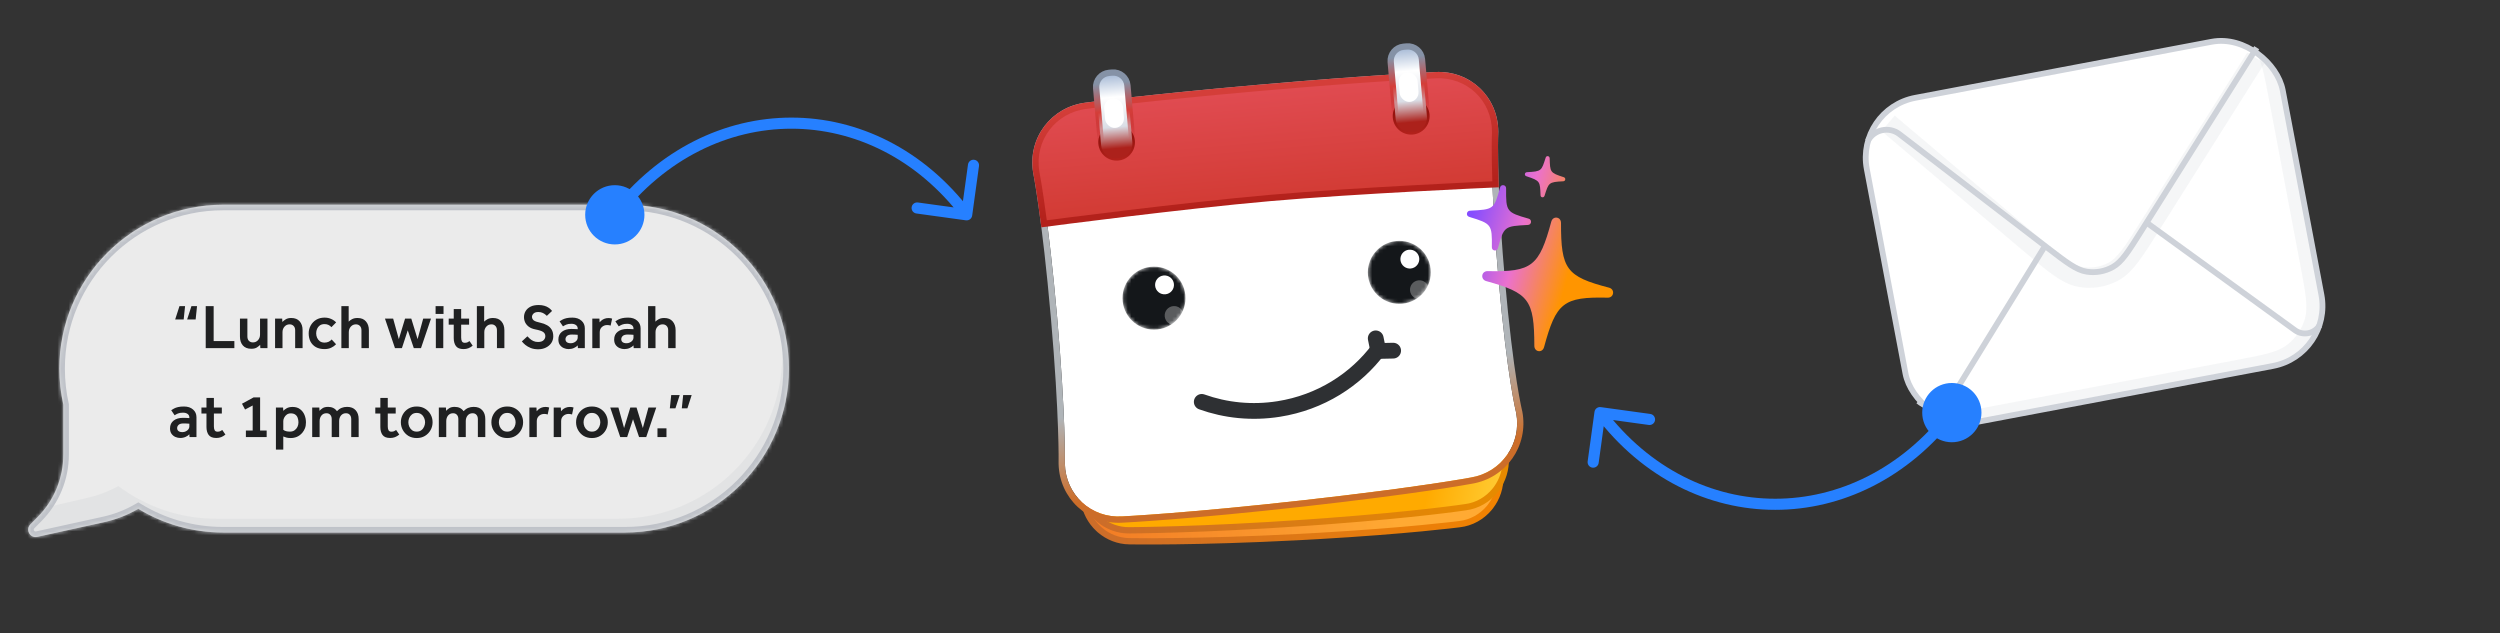
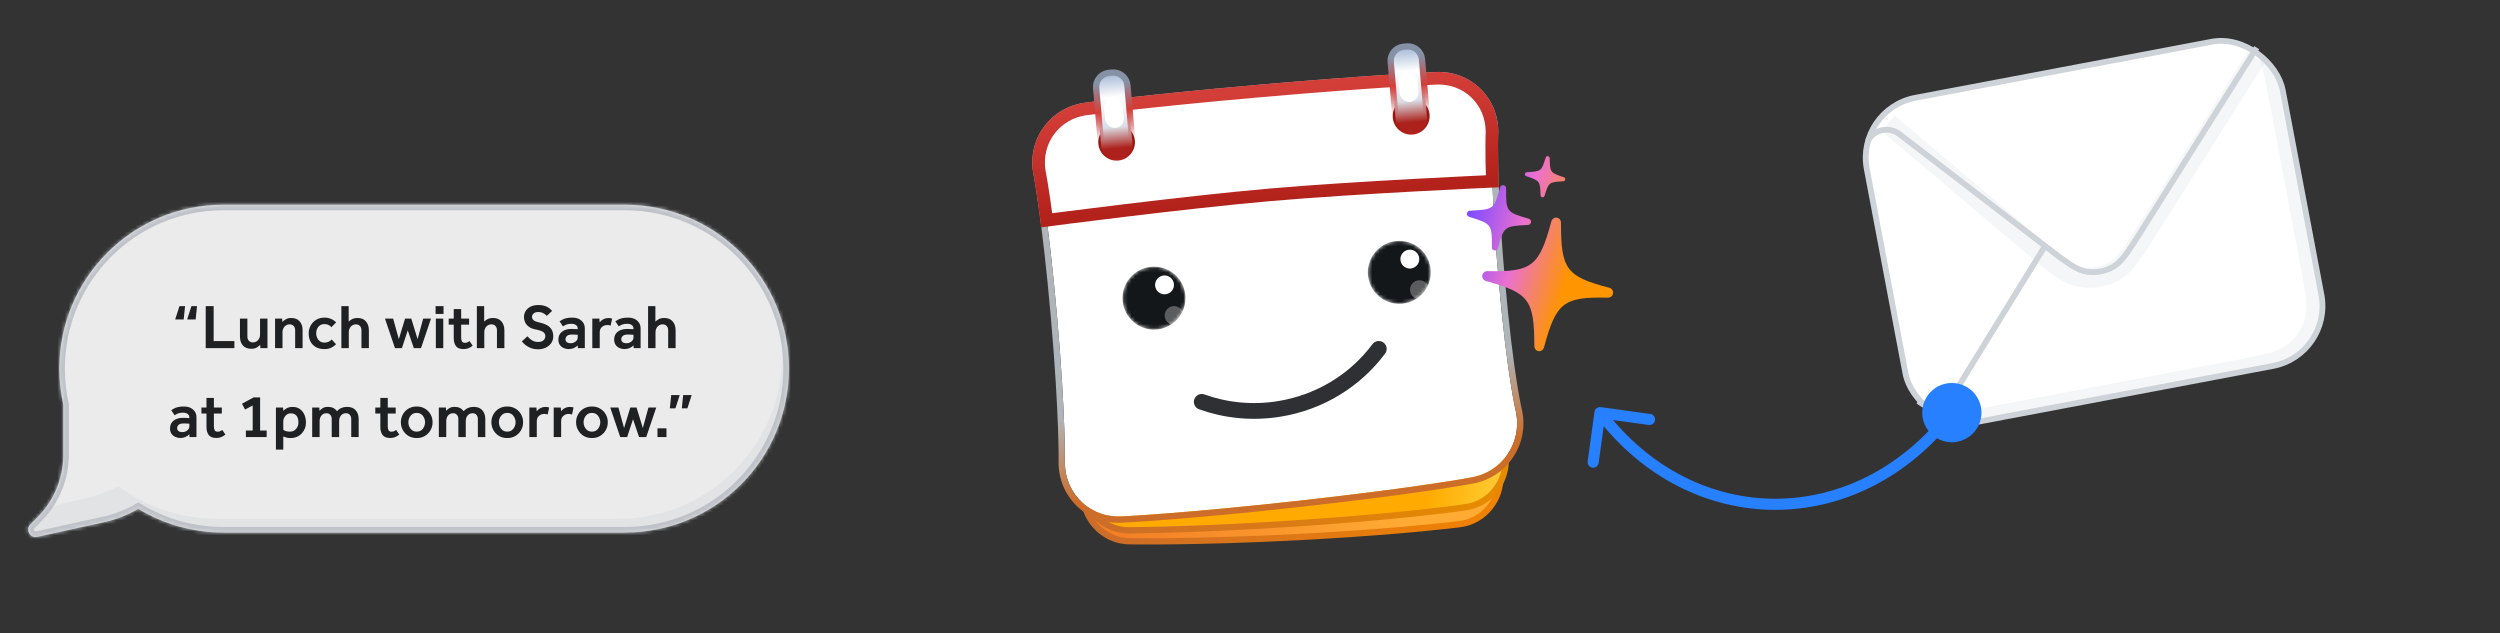
<svg xmlns="http://www.w3.org/2000/svg" width="675" height="171" viewBox="0 0 675 171" fill="none">
  <rect x="0" y="0" width="675" height="171" fill="#333333" stroke="none" />
  <g opacity="0.9">
    <mask id="path-2-inside-1_3091_29664" fill="white">
      <path d="M168.75 55.276C193.188 55.276 213 75.088 213 99.526C213 123.965 193.188 143.776 168.75 143.776H60.267C51.871 143.776 44.021 141.437 37.333 137.376C34.473 139.043 31.355 140.27 28.079 140.989L10.049 144.949C8.102 145.377 6.797 143.006 8.198 141.59L10.159 139.606C14.604 135.113 17.097 129.048 17.097 122.728V109.276C16.392 106.139 16.017 102.877 16.017 99.526C16.017 75.088 35.829 55.276 60.267 55.276H168.75Z" />
    </mask>
    <path d="M168.75 55.276C193.188 55.276 213 75.088 213 99.526C213 123.965 193.188 143.776 168.75 143.776H60.267C51.871 143.776 44.021 141.437 37.333 137.376C34.473 139.043 31.355 140.27 28.079 140.989L10.049 144.949C8.102 145.377 6.797 143.006 8.198 141.59L10.159 139.606C14.604 135.113 17.097 129.048 17.097 122.728V109.276C16.392 106.139 16.017 102.877 16.017 99.526C16.017 75.088 35.829 55.276 60.267 55.276H168.75Z" fill="white" />
    <path d="M168.75 55.276V53.776V55.276ZM168.75 143.776V145.276V143.776ZM60.267 143.776V145.276V143.776ZM37.333 137.376L38.111 136.094L37.348 135.631L36.577 136.08L37.333 137.376ZM28.079 140.989L27.757 139.524L27.757 139.524L28.079 140.989ZM10.049 144.949L10.37 146.414L10.37 146.414L10.049 144.949ZM8.198 141.59L9.264 142.645L9.265 142.644L8.198 141.59ZM10.159 139.606L9.092 138.552L9.092 138.552L10.159 139.606ZM17.097 109.276H18.597V109.11L18.561 108.947L17.097 109.276ZM60.267 55.276V53.776V55.276ZM168.75 55.276V56.776C192.36 56.776 211.5 75.916 211.5 99.526H213H214.5C214.5 74.259 194.017 53.776 168.75 53.776V55.276ZM213 99.526H211.5C211.5 123.137 192.36 142.276 168.75 142.276V143.776V145.276C194.017 145.276 214.5 124.793 214.5 99.526H213ZM168.75 143.776V142.276H60.267V143.776V145.276H168.75V143.776ZM60.267 143.776V142.276C52.153 142.276 44.572 140.017 38.111 136.094L37.333 137.376L36.554 138.658C43.47 142.858 51.589 145.276 60.267 145.276V143.776ZM37.333 137.376L36.577 136.08C33.851 137.67 30.879 138.839 27.757 139.524L28.079 140.989L28.401 142.454C31.83 141.701 35.095 140.417 38.088 138.672L37.333 137.376ZM28.079 140.989L27.757 139.524L9.727 143.484L10.049 144.949L10.37 146.414L28.401 142.454L28.079 140.989ZM10.049 144.949L9.727 143.484C9.573 143.518 9.474 143.493 9.404 143.458C9.322 143.418 9.24 143.343 9.182 143.237C9.123 143.131 9.104 143.022 9.114 142.932C9.122 142.854 9.154 142.757 9.264 142.645L8.198 141.59L7.132 140.535C4.679 143.014 6.964 147.162 10.37 146.414L10.049 144.949ZM8.198 141.59L9.265 142.644L11.226 140.661L10.159 139.606L9.092 138.552L7.131 140.535L8.198 141.59ZM10.159 139.606L11.225 140.661C15.948 135.887 18.597 129.443 18.597 122.728H17.097H15.597C15.597 128.653 13.26 134.339 9.092 138.552L10.159 139.606ZM17.097 122.728H18.597V109.276H17.097H15.597V122.728H17.097ZM17.097 109.276L18.561 108.947C17.879 105.917 17.517 102.764 17.517 99.526H16.017H14.517C14.517 102.989 14.904 106.362 15.634 109.605L17.097 109.276ZM16.017 99.526H17.517C17.517 75.916 36.657 56.776 60.267 56.776V55.276V53.776C35 53.776 14.517 74.259 14.517 99.526H16.017ZM60.267 55.276V56.776H168.75V55.276V53.776H60.267V55.276Z" fill="#CED2D9" mask="url(#path-2-inside-1_3091_29664)" />
    <path opacity="0.2" d="M207.672 78.459C211.069 84.723 213 91.899 213 99.526C213 123.965 193.188 143.776 168.75 143.776H60.267C51.871 143.776 44.021 141.437 37.333 137.376C34.473 139.043 31.355 140.27 28.079 140.989L10.049 144.949C8.102 145.377 6.797 143.006 8.198 141.59L10.159 139.606C10.964 138.792 11.704 137.925 12.378 137.016L23.729 134.396C26.624 133.727 29.391 132.661 31.96 131.247C39.349 136.787 48.53 140.069 58.476 140.069H166.959C191.397 140.069 211.208 120.258 211.209 95.819C211.209 89.657 209.947 83.789 207.672 78.459Z" fill="#CED2D9" />
    <path d="M47.299 86.248L48.455 82.661H49.968L49.594 86.248H47.299ZM50.529 86.248L51.685 82.661H53.198L52.824 86.248H50.529ZM55.544 94V82.661H57.686V92.096H63.279V94H55.544ZM64.787 90.872V86.027H66.793V90.855C66.793 91.354 66.929 91.745 67.201 92.028C67.484 92.311 67.847 92.453 68.289 92.453C68.844 92.453 69.303 92.249 69.666 91.841C70.029 91.433 70.21 90.934 70.21 90.345V86.027H72.216V94H70.295L70.244 93.099C70.04 93.326 69.746 93.564 69.36 93.813C68.986 94.051 68.482 94.17 67.847 94.17C66.861 94.17 66.102 93.87 65.569 93.269C65.048 92.668 64.787 91.869 64.787 90.872ZM74.269 94V86.027H76.191L76.242 86.928C76.445 86.701 76.74 86.469 77.126 86.231C77.511 85.982 78.015 85.857 78.638 85.857C79.624 85.857 80.378 86.157 80.9 86.758C81.432 87.347 81.698 88.146 81.698 89.155V94H79.692V89.172C79.692 88.673 79.551 88.282 79.267 87.999C78.996 87.716 78.638 87.574 78.197 87.574C77.641 87.574 77.182 87.778 76.82 88.186C76.457 88.594 76.275 89.093 76.275 89.682V94H74.269ZM89.549 91.654L90.739 92.946C90.365 93.343 89.917 93.66 89.396 93.898C88.886 94.136 88.296 94.255 87.628 94.255C86.721 94.255 85.945 94.079 85.299 93.728C84.664 93.365 84.177 92.867 83.837 92.232C83.508 91.586 83.344 90.844 83.344 90.005C83.344 89.234 83.525 88.526 83.888 87.88C84.25 87.234 84.749 86.718 85.384 86.333C86.03 85.948 86.778 85.755 87.628 85.755C88.274 85.755 88.863 85.874 89.396 86.112C89.928 86.339 90.382 86.65 90.756 87.047L89.481 88.339C89.265 88.078 88.999 87.874 88.682 87.727C88.376 87.58 88.024 87.506 87.628 87.506C87.118 87.506 86.693 87.625 86.353 87.863C86.024 88.101 85.775 88.413 85.605 88.798C85.446 89.172 85.367 89.574 85.367 90.005C85.367 90.402 85.446 90.793 85.605 91.178C85.775 91.563 86.024 91.881 86.353 92.13C86.693 92.379 87.118 92.504 87.628 92.504C88.024 92.504 88.387 92.43 88.716 92.283C89.056 92.124 89.333 91.915 89.549 91.654ZM92.17 94V82.661H94.142V86.843C94.346 86.616 94.646 86.395 95.043 86.18C95.44 85.965 95.938 85.857 96.539 85.857C97.525 85.857 98.279 86.163 98.8 86.775C99.333 87.387 99.599 88.18 99.599 89.155V94H97.593V89.172C97.593 88.673 97.451 88.282 97.168 87.999C96.896 87.716 96.539 87.574 96.097 87.574C95.542 87.574 95.083 87.778 94.72 88.186C94.357 88.594 94.176 89.093 94.176 89.682V94H92.17ZM106.645 94L103.942 86.027H106.152L107.682 91.569L109.365 86.027H111.048L112.748 91.569L114.261 86.027H116.369L113.666 94H111.728L110.096 89.189L108.515 94H106.645ZM117.61 84.769V82.661H119.752V84.769H117.61ZM117.678 94V86.027H119.684V94H117.678ZM122.508 91.28V87.659H121.148V86.027H122.508V83.443H124.514V86.027H126.656V87.659H124.514V91.144C124.514 91.597 124.588 91.949 124.735 92.198C124.894 92.436 125.143 92.555 125.483 92.555C125.801 92.555 126.05 92.51 126.231 92.419C126.424 92.328 126.605 92.221 126.775 92.096L127.625 93.337C127.229 93.654 126.838 93.887 126.452 94.034C126.067 94.181 125.636 94.255 125.16 94.255C124.186 94.255 123.5 93.983 123.103 93.439C122.707 92.895 122.508 92.175 122.508 91.28ZM128.753 94V82.661H130.725V86.843C130.929 86.616 131.229 86.395 131.626 86.18C132.023 85.965 132.521 85.857 133.122 85.857C134.108 85.857 134.862 86.163 135.383 86.775C135.916 87.387 136.182 88.18 136.182 89.155V94H134.176V89.172C134.176 88.673 134.034 88.282 133.751 87.999C133.479 87.716 133.122 87.574 132.68 87.574C132.125 87.574 131.666 87.778 131.303 88.186C130.94 88.594 130.759 89.093 130.759 89.682V94H128.753ZM140.899 92.181L142.395 90.804C142.587 91.008 142.814 91.229 143.075 91.467C143.335 91.705 143.647 91.909 144.01 92.079C144.372 92.249 144.792 92.334 145.268 92.334C145.936 92.334 146.429 92.181 146.747 91.875C147.075 91.558 147.24 91.189 147.24 90.77C147.24 90.283 147.041 89.903 146.645 89.631C146.248 89.359 145.54 89.127 144.52 88.934C143.828 88.798 143.256 88.566 142.803 88.237C142.361 87.908 142.026 87.517 141.8 87.064C141.584 86.599 141.477 86.118 141.477 85.619C141.477 85.041 141.618 84.508 141.902 84.021C142.196 83.522 142.633 83.12 143.211 82.814C143.8 82.508 144.537 82.355 145.421 82.355C146.021 82.355 146.537 82.423 146.968 82.559C147.398 82.684 147.755 82.842 148.039 83.035C148.333 83.216 148.56 83.398 148.719 83.579C148.877 83.749 148.991 83.874 149.059 83.953L147.648 85.279C147.58 85.211 147.444 85.092 147.24 84.922C147.047 84.752 146.792 84.599 146.475 84.463C146.169 84.316 145.795 84.242 145.353 84.242C144.763 84.242 144.327 84.384 144.044 84.667C143.772 84.95 143.636 85.234 143.636 85.517C143.636 85.914 143.794 86.242 144.112 86.503C144.44 86.752 145.069 86.973 145.999 87.166C146.588 87.291 147.138 87.495 147.648 87.778C148.169 88.05 148.588 88.435 148.906 88.934C149.223 89.421 149.382 90.05 149.382 90.821C149.382 91.478 149.206 92.073 148.855 92.606C148.503 93.127 148.016 93.541 147.393 93.847C146.781 94.153 146.084 94.306 145.302 94.306C144.554 94.306 143.891 94.193 143.313 93.966C142.746 93.739 142.259 93.462 141.851 93.133C141.454 92.793 141.137 92.476 140.899 92.181ZM156.031 94L155.98 93.252C155.765 93.513 155.43 93.745 154.977 93.949C154.535 94.153 154.048 94.255 153.515 94.255C153.084 94.255 152.654 94.164 152.223 93.983C151.804 93.802 151.452 93.518 151.169 93.133C150.897 92.748 150.761 92.26 150.761 91.671C150.761 90.764 151.084 90.062 151.73 89.563C152.376 89.064 153.22 88.815 154.263 88.815C154.456 88.815 154.682 88.821 154.943 88.832C155.215 88.843 155.561 88.86 155.98 88.883V88.696C155.98 88.299 155.821 87.988 155.504 87.761C155.187 87.534 154.773 87.421 154.263 87.421C153.696 87.421 153.243 87.495 152.903 87.642C152.563 87.789 152.263 87.948 152.002 88.118L151.084 86.758C151.299 86.599 151.554 86.446 151.849 86.299C152.144 86.14 152.506 86.01 152.937 85.908C153.368 85.806 153.9 85.755 154.535 85.755C155.555 85.755 156.371 86.027 156.983 86.571C157.595 87.104 157.901 87.795 157.901 88.645V94H156.031ZM155.98 91.178V90.396C155.719 90.373 155.436 90.356 155.13 90.345C154.824 90.334 154.592 90.328 154.433 90.328C153.787 90.328 153.334 90.458 153.073 90.719C152.812 90.968 152.682 91.257 152.682 91.586C152.682 91.926 152.801 92.192 153.039 92.385C153.288 92.578 153.651 92.674 154.127 92.674C154.444 92.674 154.739 92.606 155.011 92.47C155.294 92.334 155.527 92.153 155.708 91.926C155.889 91.699 155.98 91.45 155.98 91.178ZM159.922 94V86.027H161.843L161.894 87.03C162.019 86.871 162.183 86.707 162.387 86.537C162.603 86.356 162.863 86.203 163.169 86.078C163.487 85.942 163.861 85.874 164.291 85.874C164.484 85.874 164.654 85.885 164.801 85.908C164.96 85.931 165.119 85.97 165.277 86.027L164.869 87.914C164.597 87.812 164.291 87.761 163.951 87.761C163.396 87.761 162.92 87.937 162.523 88.288C162.127 88.639 161.928 89.11 161.928 89.699V94H159.922ZM171.092 94L171.041 93.252C170.826 93.513 170.492 93.745 170.038 93.949C169.596 94.153 169.109 94.255 168.576 94.255C168.146 94.255 167.715 94.164 167.284 93.983C166.865 93.802 166.514 93.518 166.23 93.133C165.958 92.748 165.822 92.26 165.822 91.671C165.822 90.764 166.145 90.062 166.791 89.563C167.437 89.064 168.282 88.815 169.324 88.815C169.517 88.815 169.744 88.821 170.004 88.832C170.276 88.843 170.622 88.86 171.041 88.883V88.696C171.041 88.299 170.883 87.988 170.565 87.761C170.248 87.534 169.834 87.421 169.324 87.421C168.758 87.421 168.304 87.495 167.964 87.642C167.624 87.789 167.324 87.948 167.063 88.118L166.145 86.758C166.361 86.599 166.616 86.446 166.91 86.299C167.205 86.14 167.568 86.01 167.998 85.908C168.429 85.806 168.962 85.755 169.596 85.755C170.616 85.755 171.432 86.027 172.044 86.571C172.656 87.104 172.962 87.795 172.962 88.645V94H171.092ZM171.041 91.178V90.396C170.781 90.373 170.497 90.356 170.191 90.345C169.885 90.334 169.653 90.328 169.494 90.328C168.848 90.328 168.395 90.458 168.134 90.719C167.874 90.968 167.743 91.257 167.743 91.586C167.743 91.926 167.862 92.192 168.1 92.385C168.35 92.578 168.712 92.674 169.188 92.674C169.506 92.674 169.8 92.606 170.072 92.47C170.356 92.334 170.588 92.153 170.769 91.926C170.951 91.699 171.041 91.45 171.041 91.178ZM174.984 94V82.661H176.956V86.843C177.16 86.616 177.46 86.395 177.857 86.18C178.254 85.965 178.752 85.857 179.353 85.857C180.339 85.857 181.093 86.163 181.614 86.775C182.147 87.387 182.413 88.18 182.413 89.155V94H180.407V89.172C180.407 88.673 180.265 88.282 179.982 87.999C179.71 87.716 179.353 87.574 178.911 87.574C178.356 87.574 177.897 87.778 177.534 88.186C177.171 88.594 176.99 89.093 176.99 89.682V94H174.984ZM51.175 118L51.124 117.252C50.909 117.513 50.575 117.745 50.121 117.949C49.679 118.153 49.192 118.255 48.659 118.255C48.229 118.255 47.798 118.164 47.367 117.983C46.948 117.802 46.597 117.518 46.313 117.133C46.041 116.748 45.905 116.26 45.905 115.671C45.905 114.764 46.228 114.062 46.874 113.563C47.52 113.064 48.365 112.815 49.407 112.815C49.6 112.815 49.827 112.821 50.087 112.832C50.359 112.843 50.705 112.86 51.124 112.883V112.696C51.124 112.299 50.966 111.988 50.648 111.761C50.331 111.534 49.917 111.421 49.407 111.421C48.841 111.421 48.387 111.495 48.047 111.642C47.707 111.789 47.407 111.948 47.146 112.118L46.228 110.758C46.444 110.599 46.699 110.446 46.993 110.299C47.288 110.14 47.651 110.01 48.081 109.908C48.512 109.806 49.045 109.755 49.679 109.755C50.699 109.755 51.515 110.027 52.127 110.571C52.739 111.104 53.045 111.795 53.045 112.645V118H51.175ZM51.124 115.178V114.396C50.864 114.373 50.58 114.356 50.274 114.345C49.968 114.334 49.736 114.328 49.577 114.328C48.931 114.328 48.478 114.458 48.217 114.719C47.957 114.968 47.826 115.257 47.826 115.586C47.826 115.926 47.945 116.192 48.183 116.385C48.433 116.578 48.795 116.674 49.271 116.674C49.589 116.674 49.883 116.606 50.155 116.47C50.439 116.334 50.671 116.153 50.852 115.926C51.034 115.699 51.124 115.45 51.124 115.178ZM55.747 115.28V111.659H54.387V110.027H55.747V107.443H57.753V110.027H59.895V111.659H57.753V115.144C57.753 115.597 57.826 115.949 57.974 116.198C58.132 116.436 58.382 116.555 58.722 116.555C59.039 116.555 59.288 116.51 59.47 116.419C59.662 116.328 59.844 116.221 60.014 116.096L60.864 117.337C60.467 117.654 60.076 117.887 59.691 118.034C59.305 118.181 58.875 118.255 58.399 118.255C57.424 118.255 56.738 117.983 56.342 117.439C55.945 116.895 55.747 116.175 55.747 115.28ZM66.389 118V116.249H68.225V109.483L66.168 110.571L65.335 109.007L68.48 107.29H70.231V116.249H71.999V118H66.389ZM74.497 121.4V110.027H76.435L76.486 110.928C76.69 110.701 76.996 110.469 77.404 110.231C77.823 109.993 78.361 109.874 79.019 109.874C79.835 109.874 80.503 110.078 81.025 110.486C81.557 110.883 81.954 111.398 82.215 112.033C82.475 112.668 82.606 113.342 82.606 114.056C82.606 114.679 82.515 115.212 82.334 115.654C82.152 116.096 81.926 116.481 81.654 116.81C81.2 117.343 80.702 117.722 80.158 117.949C79.625 118.164 79.075 118.272 78.509 118.272C77.987 118.272 77.591 118.227 77.319 118.136C77.058 118.057 76.78 117.96 76.486 117.847V121.4H74.497ZM76.486 113.682V116.045C76.882 116.374 77.483 116.538 78.288 116.538C78.775 116.538 79.189 116.419 79.529 116.181C79.869 115.943 80.129 115.637 80.311 115.263C80.492 114.878 80.583 114.475 80.583 114.056C80.583 113.603 80.515 113.195 80.379 112.832C80.254 112.458 80.039 112.163 79.733 111.948C79.427 111.721 79.019 111.608 78.509 111.608C78.101 111.608 77.744 111.716 77.438 111.931C77.143 112.146 76.911 112.418 76.741 112.747C76.571 113.064 76.486 113.376 76.486 113.682ZM84.293 118V110.027H86.215L86.266 110.928C86.458 110.69 86.736 110.452 87.099 110.214C87.461 109.976 87.954 109.857 88.578 109.857C89.632 109.857 90.43 110.242 90.975 111.013C91.382 110.594 91.802 110.299 92.233 110.129C92.663 109.948 93.156 109.857 93.712 109.857C94.72 109.857 95.491 110.157 96.023 110.758C96.567 111.347 96.84 112.146 96.84 113.155V118H94.834V113.172C94.834 112.673 94.703 112.282 94.442 111.999C94.193 111.716 93.847 111.574 93.406 111.574C92.85 111.574 92.403 111.778 92.062 112.186C91.734 112.594 91.57 113.093 91.57 113.682V118H89.564V113.172C89.564 112.673 89.433 112.282 89.172 111.999C88.923 111.716 88.578 111.574 88.135 111.574C87.58 111.574 87.132 111.778 86.793 112.186C86.464 112.594 86.299 113.093 86.299 113.682V118H84.293ZM102.691 115.28V111.659H101.331V110.027H102.691V107.443H104.697V110.027H106.839V111.659H104.697V115.144C104.697 115.597 104.771 115.949 104.918 116.198C105.077 116.436 105.326 116.555 105.666 116.555C105.984 116.555 106.233 116.51 106.414 116.419C106.607 116.328 106.788 116.221 106.958 116.096L107.808 117.337C107.412 117.654 107.021 117.887 106.635 118.034C106.25 118.181 105.819 118.255 105.343 118.255C104.369 118.255 103.683 117.983 103.286 117.439C102.89 116.895 102.691 116.175 102.691 115.28ZM108.23 114.005C108.23 113.234 108.411 112.526 108.774 111.88C109.137 111.234 109.635 110.718 110.27 110.333C110.916 109.948 111.664 109.755 112.514 109.755C113.364 109.755 114.106 109.948 114.741 110.333C115.387 110.718 115.891 111.234 116.254 111.88C116.617 112.526 116.798 113.234 116.798 114.005C116.798 114.776 116.617 115.484 116.254 116.13C115.891 116.776 115.387 117.297 114.741 117.694C114.106 118.079 113.364 118.272 112.514 118.272C111.664 118.272 110.916 118.079 110.27 117.694C109.635 117.297 109.137 116.776 108.774 116.13C108.411 115.484 108.23 114.776 108.23 114.005ZM112.514 116.538C113.024 116.538 113.443 116.408 113.772 116.147C114.112 115.886 114.361 115.563 114.52 115.178C114.69 114.781 114.775 114.39 114.775 114.005C114.775 113.62 114.69 113.234 114.52 112.849C114.361 112.464 114.112 112.141 113.772 111.88C113.443 111.619 113.024 111.489 112.514 111.489C112.004 111.489 111.579 111.619 111.239 111.88C110.91 112.141 110.661 112.464 110.491 112.849C110.332 113.234 110.253 113.62 110.253 114.005C110.253 114.39 110.332 114.781 110.491 115.178C110.661 115.563 110.91 115.886 111.239 116.147C111.579 116.408 112.004 116.538 112.514 116.538ZM118.484 118V110.027H120.405L120.456 110.928C120.649 110.69 120.926 110.452 121.289 110.214C121.652 109.976 122.145 109.857 122.768 109.857C123.822 109.857 124.621 110.242 125.165 111.013C125.573 110.594 125.992 110.299 126.423 110.129C126.854 109.948 127.347 109.857 127.902 109.857C128.911 109.857 129.681 110.157 130.214 110.758C130.758 111.347 131.03 112.146 131.03 113.155V118H129.024V113.172C129.024 112.673 128.894 112.282 128.633 111.999C128.384 111.716 128.038 111.574 127.596 111.574C127.041 111.574 126.593 111.778 126.253 112.186C125.924 112.594 125.76 113.093 125.76 113.682V118H123.754V113.172C123.754 112.673 123.624 112.282 123.363 111.999C123.114 111.716 122.768 111.574 122.326 111.574C121.771 111.574 121.323 111.778 120.983 112.186C120.654 112.594 120.49 113.093 120.49 113.682V118H118.484ZM132.672 114.005C132.672 113.234 132.853 112.526 133.216 111.88C133.578 111.234 134.077 110.718 134.712 110.333C135.358 109.948 136.106 109.755 136.956 109.755C137.806 109.755 138.548 109.948 139.183 110.333C139.829 110.718 140.333 111.234 140.696 111.88C141.058 112.526 141.24 113.234 141.24 114.005C141.24 114.776 141.058 115.484 140.696 116.13C140.333 116.776 139.829 117.297 139.183 117.694C138.548 118.079 137.806 118.272 136.956 118.272C136.106 118.272 135.358 118.079 134.712 117.694C134.077 117.297 133.578 116.776 133.216 116.13C132.853 115.484 132.672 114.776 132.672 114.005ZM136.956 116.538C137.466 116.538 137.885 116.408 138.214 116.147C138.554 115.886 138.803 115.563 138.962 115.178C139.132 114.781 139.217 114.39 139.217 114.005C139.217 113.62 139.132 113.234 138.962 112.849C138.803 112.464 138.554 112.141 138.214 111.88C137.885 111.619 137.466 111.489 136.956 111.489C136.446 111.489 136.021 111.619 135.681 111.88C135.352 112.141 135.103 112.464 134.933 112.849C134.774 113.234 134.695 113.62 134.695 114.005C134.695 114.39 134.774 114.781 134.933 115.178C135.103 115.563 135.352 115.886 135.681 116.147C136.021 116.408 136.446 116.538 136.956 116.538ZM142.926 118V110.027H144.847L144.898 111.03C145.022 110.871 145.187 110.707 145.391 110.537C145.606 110.356 145.867 110.203 146.173 110.078C146.49 109.942 146.864 109.874 147.295 109.874C147.487 109.874 147.657 109.885 147.805 109.908C147.963 109.931 148.122 109.97 148.281 110.027L147.873 111.914C147.601 111.812 147.295 111.761 146.955 111.761C146.399 111.761 145.923 111.937 145.527 112.288C145.13 112.639 144.932 113.11 144.932 113.699V118H142.926ZM149.502 118V110.027H151.423L151.474 111.03C151.598 110.871 151.763 110.707 151.967 110.537C152.182 110.356 152.443 110.203 152.749 110.078C153.066 109.942 153.44 109.874 153.871 109.874C154.063 109.874 154.233 109.885 154.381 109.908C154.539 109.931 154.698 109.97 154.857 110.027L154.449 111.914C154.177 111.812 153.871 111.761 153.531 111.761C152.975 111.761 152.499 111.937 152.103 112.288C151.706 112.639 151.508 113.11 151.508 113.699V118H149.502ZM155.538 114.005C155.538 113.234 155.719 112.526 156.082 111.88C156.445 111.234 156.943 110.718 157.578 110.333C158.224 109.948 158.972 109.755 159.822 109.755C160.672 109.755 161.414 109.948 162.049 110.333C162.695 110.718 163.199 111.234 163.562 111.88C163.925 112.526 164.106 113.234 164.106 114.005C164.106 114.776 163.925 115.484 163.562 116.13C163.199 116.776 162.695 117.297 162.049 117.694C161.414 118.079 160.672 118.272 159.822 118.272C158.972 118.272 158.224 118.079 157.578 117.694C156.943 117.297 156.445 116.776 156.082 116.13C155.719 115.484 155.538 114.776 155.538 114.005ZM159.822 116.538C160.332 116.538 160.751 116.408 161.08 116.147C161.42 115.886 161.669 115.563 161.828 115.178C161.998 114.781 162.083 114.39 162.083 114.005C162.083 113.62 161.998 113.234 161.828 112.849C161.669 112.464 161.42 112.141 161.08 111.88C160.751 111.619 160.332 111.489 159.822 111.489C159.312 111.489 158.887 111.619 158.547 111.88C158.218 112.141 157.969 112.464 157.799 112.849C157.64 113.234 157.561 113.62 157.561 114.005C157.561 114.39 157.64 114.781 157.799 115.178C157.969 115.563 158.218 115.886 158.547 116.147C158.887 116.408 159.312 116.538 159.822 116.538ZM167.463 118L164.76 110.027H166.97L168.5 115.569L170.183 110.027H171.866L173.566 115.569L175.079 110.027H177.187L174.484 118H172.546L170.914 113.189L169.333 118H167.463ZM177.517 118V115.654H179.948V118H177.517ZM180.855 110.248L181.229 106.661H183.524L182.368 110.248H180.855ZM184.085 110.248L184.459 106.661H186.754L185.598 110.248H184.085Z" fill="#1D1E1F" />
  </g>
  <rect x="500.977" y="29.467" width="114.294" height="89.082" rx="16.444" transform="rotate(-10.711 500.977 29.467)" fill="white" stroke="#CED2D9" stroke-width="1.57" stroke-linejoin="round" />
  <path opacity="0.2" d="M608.546 13.285C610.326 14.338 611.904 15.721 613.184 17.376C615.599 20.499 616.454 25.024 618.166 34.073L624.943 69.899C626.655 78.948 627.511 83.473 626.403 87.262C625.429 90.595 623.425 93.535 620.678 95.659C617.555 98.073 613.031 98.929 603.982 100.641L543.382 112.103C534.333 113.815 529.809 114.671 526.02 113.564C524.703 113.179 523.45 112.631 522.283 111.943C525.056 112.106 528.623 111.433 534.41 110.338L603.626 97.246C611.167 95.819 614.937 95.106 617.54 93.094C619.829 91.324 621.5 88.875 622.311 86.097C623.234 82.939 622.52 79.169 621.094 71.628L612.688 27.184C611.264 19.657 610.55 15.887 608.546 13.285Z" fill="#CED2D9" />
  <path d="M609.309 12.869L578.225 62.252C574.669 67.902 572.89 70.727 570.452 72.091C568.309 73.288 565.826 73.733 563.402 73.352C560.641 72.919 557.994 70.886 552.698 66.82L512.846 36.218C510.045 34.067 505.984 34.945 504.323 38.06V38.06" stroke="#CED2D9" stroke-width="1.57" stroke-linejoin="round" />
  <path opacity="0.2" d="M509.796 33.306L548.059 65.638C554.703 71.252 558.025 74.06 561.555 74.733C564.654 75.325 567.863 74.829 570.639 73.329C573.8 71.621 576.12 67.941 580.758 60.582L609.079 15.649" stroke="#CED2D9" stroke-width="5.481" stroke-linejoin="round" />
  <path d="M551.857 66.885L527.187 106.91C525.2 110.132 520.791 110.792 517.949 108.292V108.292" stroke="#CED2D9" stroke-width="1.57" stroke-linejoin="round" />
-   <path d="M580.051 60.45L619.634 89.158C621.783 90.716 624.8 90.15 626.238 87.918V87.918" stroke="#CED2D9" stroke-width="1.57" stroke-linejoin="round" />
-   <path d="M158 57.999C158 62.418 161.582 65.999 166 65.999C170.418 65.999 174 62.418 174 57.999C174 53.581 170.418 49.999 166 49.999C161.582 49.999 158 53.581 158 57.999ZM260.795 59.486C261.616 59.599 262.373 59.025 262.486 58.205L264.33 44.831C264.443 44.011 263.87 43.254 263.049 43.141C262.229 43.027 261.472 43.601 261.358 44.422L259.719 56.309L247.831 54.67C247.011 54.556 246.254 55.13 246.141 55.951C246.027 56.771 246.601 57.528 247.422 57.642L260.795 59.486ZM166 57.999L167.187 58.917C179.669 42.763 196.741 34.75 213.687 34.75C230.631 34.75 247.573 42.761 259.804 58.906L261 58L262.196 57.094C249.426 40.239 231.617 31.75 213.687 31.75C195.758 31.75 177.83 40.237 164.813 57.082L166 57.999Z" fill="#2680FF" />
  <path d="M534.997 111.407C534.997 106.989 531.415 103.407 526.997 103.407C522.579 103.407 518.997 106.989 518.997 111.407C518.997 115.825 522.579 119.407 526.997 119.407C531.415 119.407 534.997 115.825 534.997 111.407ZM432.202 109.921C431.381 109.808 430.624 110.381 430.511 111.202L428.667 124.575C428.554 125.396 429.127 126.153 429.948 126.266C430.769 126.379 431.526 125.806 431.639 124.985L433.278 113.098L445.166 114.737C445.986 114.85 446.743 114.277 446.856 113.456C446.97 112.635 446.396 111.878 445.575 111.765L432.202 109.921ZM526.997 111.407L525.81 110.49C513.328 126.644 496.256 134.657 479.31 134.657C462.366 134.657 445.424 126.646 433.193 110.501L431.997 111.407L430.801 112.313C443.571 129.168 461.38 137.657 479.31 137.657C497.239 137.657 515.167 129.17 528.184 112.324L526.997 111.407Z" fill="#2680FF" />
  <g clip-path="url(#clip0_3091_29664)">
    <path d="M392.633 117.302L392.936 117.29C396.054 117.206 398.939 118.341 401.116 120.268L401.528 120.652C403.547 122.618 404.877 125.306 405.085 128.33L405.086 128.357C405.204 131.504 404.198 134.425 402.442 136.718L402.082 137.169C400.088 139.544 397.25 141.17 394.034 141.524L394.035 141.525C393.622 141.579 379.961 143.334 355.569 144.735L350.547 145.01C322.84 146.454 305.243 146.138 304.969 146.133L304.969 146.132C301.954 146.116 299.152 144.973 296.982 143.112L296.556 142.729C294.465 140.767 293.026 138.097 292.672 135.122L292.616 134.523C292.616 134.514 292.615 134.505 292.615 134.497L292.607 133.869C292.639 130.755 293.781 127.954 295.66 125.844L296.05 125.426C298.05 123.388 300.775 122.089 303.825 121.93L392.633 117.302Z" fill="url(#paint0_linear_3091_29664)" stroke="url(#paint1_linear_3091_29664)" stroke-width="1.7" stroke-linecap="round" stroke-linejoin="round" />
    <path d="M393.882 112.721L394.184 112.703C397.3 112.564 400.204 113.648 402.413 115.538L402.833 115.914C404.886 117.844 406.261 120.51 406.522 123.529L406.524 123.556C406.697 126.701 405.743 129.642 404.029 131.971L403.676 132.428C401.728 134.84 398.924 136.52 395.718 136.938L395.719 136.939C395.305 137.002 383.019 138.877 357.937 140.751L352.75 141.124C324.163 143.114 305.479 143.18 304.926 143.182L304.926 143.183C301.906 143.228 299.078 142.139 296.872 140.317L296.438 139.943C294.312 138.021 292.827 135.378 292.421 132.41L292.354 131.811C292.354 131.803 292.353 131.794 292.352 131.785C292.168 128.423 293.281 125.366 295.246 123.081L295.628 122.656C297.591 120.584 300.292 119.237 303.339 119.025L393.882 112.721Z" fill="url(#paint2_linear_3091_29664)" stroke="url(#paint3_linear_3091_29664)" stroke-width="1.7" stroke-linecap="round" stroke-linejoin="round" />
    <path d="M340.428 24.54C371.062 21.86 387.364 21.16 387.598 21.15C391.819 20.921 395.618 22.417 398.368 25.017C401.125 27.624 402.83 31.345 402.837 35.562C402.836 35.593 402.812 36.094 402.792 37.109L402.786 37.431C402.778 37.916 402.772 38.496 402.768 39.173L402.767 39.552C402.753 45.187 402.988 56.89 404.587 75.172C406.941 102.082 409.357 111.438 409.357 111.438C410.148 115.616 409.162 119.647 406.937 122.811C404.716 125.969 401.26 128.264 397.092 128.937C396.65 129.021 383.241 131.549 352.041 135.049C320.621 138.574 303.349 139.409 303.02 139.425C298.802 139.695 294.972 138.235 292.173 135.661C289.369 133.08 287.598 129.377 287.519 125.16C287.519 125.135 287.785 112.538 285.428 85.597C283.071 58.656 280.621 46.29 280.621 46.29C279.942 42.112 281.038 38.141 283.352 35.085C285.663 32.032 289.191 29.89 293.391 29.392C293.751 29.344 309.597 27.252 339.507 24.621L340.428 24.54Z" fill="white" />
    <path fill-rule="evenodd" clip-rule="evenodd" d="M340.279 22.846C370.685 20.186 386.995 19.474 387.514 19.452C392.2 19.2 396.45 20.865 399.535 23.781C402.629 26.707 404.528 30.873 404.536 35.559L404.536 35.58L404.535 35.601C404.534 35.638 404.532 35.686 404.53 35.754C404.522 35.956 404.507 36.336 404.491 37.142L404.485 37.46C404.477 37.937 404.47 38.511 404.467 39.181L404.466 39.557C404.452 45.138 404.684 56.79 406.279 75.024C407.454 88.446 408.642 97.474 409.533 103.132C409.979 105.961 410.35 107.947 410.608 109.218C410.737 109.853 410.837 110.31 410.905 110.604C410.938 110.751 410.964 110.857 410.98 110.925L410.998 110.997L411.002 111.012L411.002 111.014L411.016 111.067L411.026 111.122C411.905 115.762 410.809 120.258 408.326 123.789C405.854 127.304 402.008 129.858 397.385 130.612C396.592 130.761 383.09 133.276 352.229 136.738C321.05 140.236 303.772 141.09 303.114 141.122C298.433 141.418 294.155 139.794 291.021 136.912C287.878 134.02 285.906 129.878 285.818 125.192L285.818 125.175L285.818 125.158L285.818 125.148C285.822 124.95 285.878 121.822 285.657 115.531C285.431 109.042 284.91 99.187 283.734 85.745C282.558 72.303 281.359 62.506 280.456 56.077C280.004 52.862 279.627 50.49 279.363 48.926C279.231 48.144 279.127 47.563 279.057 47.18C279.022 46.989 278.995 46.847 278.978 46.754L278.958 46.651L278.953 46.626L278.946 46.591L278.941 46.562C278.187 41.917 279.406 37.478 281.995 34.058C284.578 30.646 288.516 28.261 293.178 27.705C293.792 27.624 309.649 25.541 339.357 22.927L340.279 22.846ZM293.39 29.392C289.19 29.889 285.662 32.031 283.35 35.084C281.037 38.141 279.941 42.112 280.619 46.29C280.619 46.29 283.07 58.656 285.427 85.597C287.756 112.21 287.524 124.825 287.518 125.153L287.518 125.16C287.597 129.377 289.368 133.08 292.172 135.661C294.971 138.235 298.801 139.694 303.019 139.425C303.348 139.409 320.62 138.573 352.04 135.049C383.24 131.549 396.649 129.021 397.091 128.937C401.259 128.264 404.715 125.969 406.936 122.811C409.161 119.647 410.147 115.615 409.356 111.438C409.356 111.438 406.94 102.082 404.586 75.172C402.986 56.89 402.751 45.187 402.766 39.552L402.767 39.173C402.77 38.496 402.777 37.916 402.785 37.431L402.791 37.108C402.808 36.235 402.828 35.742 402.834 35.602C402.835 35.579 402.836 35.566 402.836 35.562C402.829 31.345 401.124 27.624 398.367 25.016C395.617 22.416 391.818 20.92 387.597 21.15C387.363 21.16 371.061 21.86 340.427 24.54L339.506 24.621C309.596 27.252 293.749 29.344 293.39 29.392Z" fill="url(#paint4_linear_3091_29664)" />
    <path d="M340.427 24.54C371.061 21.86 387.363 21.16 387.597 21.15C391.818 20.92 395.617 22.416 398.367 25.016C401.124 27.624 402.829 31.344 402.836 35.561C402.835 35.593 402.811 36.094 402.791 37.108L402.786 37.431C402.777 37.916 402.771 38.496 402.767 39.173L402.766 39.552C402.76 41.75 402.793 44.873 402.929 48.949C402.929 48.949 366.287 50.561 342.882 52.604C319.291 54.663 282.632 59.474 282.632 59.474C281.461 50.536 280.62 46.29 280.62 46.29C279.941 42.112 281.037 38.14 283.351 35.084C285.662 32.031 289.19 29.889 293.39 29.392C293.75 29.344 309.596 27.252 339.506 24.62L340.427 24.54Z" stroke="url(#paint5_linear_3091_29664)" stroke-width="3.4" />
-     <path d="M340.427 24.54C371.061 21.86 387.363 21.16 387.597 21.15C391.818 20.92 395.617 22.416 398.367 25.016C401.124 27.624 402.829 31.344 402.836 35.561C402.835 35.593 402.811 36.094 402.791 37.108L402.786 37.431C402.777 37.916 402.771 38.496 402.767 39.173L402.766 39.552C402.76 41.75 402.793 44.873 402.929 48.949C402.929 48.949 366.287 50.561 342.882 52.604C319.291 54.663 282.632 59.474 282.632 59.474C281.461 50.536 280.62 46.29 280.62 46.29C279.941 42.112 281.037 38.14 283.351 35.084C285.662 32.031 289.19 29.889 293.39 29.392C293.75 29.344 309.596 27.252 339.506 24.62L340.427 24.54Z" fill="url(#paint6_linear_3091_29664)" />
    <path d="M381.446 36.33C384.187 36.09 386.217 33.675 385.979 30.936C385.741 28.196 383.326 26.17 380.585 26.409C377.843 26.649 375.814 29.064 376.052 31.803C376.29 34.543 378.705 36.569 381.446 36.33Z" fill="url(#paint7_linear_3091_29664)" />
    <path d="M379.805 12.543C381.901 12.36 383.749 13.909 383.931 16.006L385.27 31.423C385.452 33.52 383.899 35.366 381.803 35.55L380.956 35.624C378.86 35.807 377.012 34.258 376.83 32.161L375.491 16.744C375.309 14.647 376.862 12.801 378.958 12.617L379.805 12.543Z" fill="url(#paint8_linear_3091_29664)" stroke="url(#paint9_linear_3091_29664)" stroke-width="1.7" stroke-linecap="round" stroke-linejoin="round" />
    <rect x="377.445" y="19.786" width="5.1" height="7.976" rx="2.55" transform="rotate(-4.999 377.445 19.786)" fill="white" />
    <path d="M301.914 43.352C304.639 43.114 306.655 40.714 306.419 37.992C306.183 35.269 303.783 33.255 301.059 33.494C298.334 33.732 296.318 36.132 296.554 38.854C296.79 41.577 299.19 43.59 301.914 43.352Z" fill="url(#paint10_linear_3091_29664)" />
    <path d="M300.275 19.596C302.372 19.413 304.22 20.962 304.402 23.058L305.741 38.476C305.923 40.572 304.37 42.419 302.273 42.602L301.427 42.676C299.331 42.859 297.482 41.31 297.3 39.213L295.961 23.796C295.779 21.699 297.332 19.853 299.429 19.67L300.275 19.596Z" fill="url(#paint11_linear_3091_29664)" stroke="url(#paint12_linear_3091_29664)" stroke-width="1.7" stroke-linecap="round" stroke-linejoin="round" />
    <rect x="297.912" y="26.809" width="5.1" height="7.976" rx="2.55" transform="rotate(-4.999 297.912 26.809)" fill="white" />
    <mask id="mask0_3091_29664" style="mask-type:alpha" maskUnits="userSpaceOnUse" x="369" y="65" width="18" height="18">
      <path d="M378.706 81.988C383.375 81.497 386.762 77.315 386.271 72.646C385.78 67.978 381.598 64.591 376.929 65.081C372.26 65.572 368.873 69.754 369.364 74.423C369.855 79.092 374.037 82.479 378.706 81.988Z" fill="#14171A" />
    </mask>
    <g mask="url(#mask0_3091_29664)">
      <path d="M378.706 81.988C383.375 81.497 386.762 77.315 386.271 72.646C385.78 67.978 381.598 64.591 376.929 65.081C372.26 65.572 368.873 69.754 369.364 74.423C369.855 79.092 374.037 82.479 378.706 81.988Z" fill="#14171A" />
      <path d="M380.925 72.495C382.325 72.347 383.341 71.093 383.194 69.692C383.047 68.291 381.792 67.275 380.392 67.422C378.991 67.57 377.975 68.824 378.122 70.225C378.269 71.626 379.524 72.642 380.925 72.495Z" fill="white" />
      <path opacity="0.3" d="M383.514 80.763C384.915 80.615 385.931 79.361 385.784 77.96C385.637 76.559 384.382 75.543 382.981 75.691C381.581 75.838 380.565 77.093 380.712 78.493C380.859 79.894 382.114 80.91 383.514 80.763Z" fill="white" />
    </g>
    <mask id="mask1_3091_29664" style="mask-type:alpha" maskUnits="userSpaceOnUse" x="303" y="71" width="18" height="18">
      <path d="M312.471 88.95C317.139 88.459 320.526 84.277 320.036 79.608C319.545 74.939 315.362 71.552 310.694 72.043C306.025 72.534 302.638 76.716 303.129 81.385C303.619 86.054 307.802 89.441 312.471 88.95Z" fill="#14171A" />
    </mask>
    <g mask="url(#mask1_3091_29664)">
      <path d="M312.471 88.95C317.139 88.459 320.526 84.277 320.036 79.608C319.545 74.939 315.362 71.552 310.694 72.043C306.025 72.534 302.638 76.716 303.129 81.385C303.619 86.054 307.802 89.441 312.471 88.95Z" fill="#14171A" />
      <path d="M314.689 79.456C316.09 79.309 317.106 78.054 316.959 76.654C316.812 75.253 315.557 74.237 314.156 74.384C312.756 74.531 311.739 75.786 311.887 77.187C312.034 78.588 313.289 79.604 314.689 79.456Z" fill="white" />
      <path opacity="0.3" d="M317.279 87.725C318.68 87.577 319.696 86.323 319.549 84.922C319.401 83.521 318.147 82.505 316.746 82.652C315.345 82.8 314.329 84.054 314.477 85.455C314.624 86.856 315.878 87.872 317.279 87.725Z" fill="white" />
    </g>
    <path d="M324.473 108.506C330.891 110.808 337.998 111.575 345.254 110.426C356.526 108.641 366.026 102.569 372.272 94.197" stroke="#2E3033" stroke-width="4.255" stroke-linecap="round" stroke-linejoin="round" />
-     <path d="M371.446 91.355L372.139 94.765L376.15 94.675" stroke="#2E3033" stroke-width="4.255" stroke-linecap="round" stroke-linejoin="round" />
    <path d="M416.411 53.271C416.101 53.229 415.951 53.001 415.947 52.701C415.802 48.97 415.868 48.818 412.154 47.596C411.85 47.509 411.679 47.278 411.719 46.984C411.762 46.667 411.986 46.513 412.283 46.484C416.236 46.286 416.188 46.142 417.328 42.586C417.412 42.298 417.617 42.118 417.927 42.161C418.237 42.203 418.387 42.431 418.413 42.734C418.533 46.485 418.467 46.637 422.206 47.839C422.488 47.923 422.659 48.154 422.616 48.471C422.576 48.765 422.349 48.942 422.055 48.948C418.124 49.149 418.147 49.313 417.032 52.849C416.926 53.134 416.721 53.313 416.411 53.271ZM403.532 67.625C403.067 67.562 402.778 67.2 402.801 66.696C402.889 60.599 402.67 60.385 396.8 58.593C396.278 58.453 396.008 58.116 396.073 57.641C396.138 57.166 396.491 56.891 396.943 56.884C403.17 56.558 403.436 56.594 404.985 50.697C405.097 50.206 405.473 49.934 405.938 49.998C406.381 50.058 406.67 50.42 406.649 50.902C406.59 57.117 406.762 57.348 412.736 59.039C413.15 59.142 413.436 59.527 413.371 60.002C413.309 60.454 412.956 60.729 412.504 60.736C406.23 61.078 406.05 61.077 404.456 66.968C404.35 67.414 403.975 67.686 403.532 67.625ZM415.412 94.809C414.747 94.718 414.283 94.148 414.272 93.408C414.24 80.911 412.839 79.106 401.275 75.892C400.557 75.701 400.125 75.066 400.22 74.365C400.316 73.663 400.9 73.19 401.665 73.202C413.653 73.478 415.589 71.852 418.858 59.806C419.067 59.097 419.645 58.668 420.331 58.762C421.018 58.856 421.46 59.423 421.471 60.162C421.459 72.653 422.854 74.665 434.468 77.679C435.186 77.869 435.621 78.482 435.526 79.183C435.427 79.907 434.843 80.381 434.1 80.372C422.09 80.093 420.154 81.718 416.885 93.765C416.676 94.474 416.098 94.902 415.412 94.809Z" fill="url(#paint13_linear_3091_29664)" />
  </g>
  <defs>
    <linearGradient id="paint0_linear_3091_29664" x1="291.837" y1="135.495" x2="379.038" y2="136.722" gradientUnits="userSpaceOnUse">
      <stop stop-color="#F27A24" />
      <stop offset="1" stop-color="#FFAA33" />
    </linearGradient>
    <linearGradient id="paint1_linear_3091_29664" x1="297.012" y1="135.32" x2="404.826" y2="132.171" gradientUnits="userSpaceOnUse">
      <stop stop-color="#CC6D29" />
      <stop offset="1" stop-color="#F28300" />
    </linearGradient>
    <linearGradient id="paint2_linear_3091_29664" x1="386.768" y1="126.022" x2="414.04" y2="131.447" gradientUnits="userSpaceOnUse">
      <stop stop-color="#FFAA00" />
      <stop offset="0.534" stop-color="#FFC427" />
      <stop offset="1" stop-color="#FFD24D" />
    </linearGradient>
    <linearGradient id="paint3_linear_3091_29664" x1="296.82" y1="132.518" x2="397.822" y2="130.518" gradientUnits="userSpaceOnUse">
      <stop stop-color="#CC6D29" />
      <stop offset="1" stop-color="#E68A00" />
    </linearGradient>
    <linearGradient id="paint4_linear_3091_29664" x1="352.31" y1="49.607" x2="363.261" y2="125.066" gradientUnits="userSpaceOnUse">
      <stop offset="0.695" stop-color="#AFB4B8" />
      <stop offset="1" stop-color="#CC6D29" />
    </linearGradient>
    <linearGradient id="paint5_linear_3091_29664" x1="340.303" y1="24.551" x2="342.897" y2="54.202" gradientUnits="userSpaceOnUse">
      <stop stop-color="#D43E39" />
      <stop offset="1" stop-color="#B3211B" />
    </linearGradient>
    <linearGradient id="paint6_linear_3091_29664" x1="340.303" y1="24.551" x2="342.897" y2="54.202" gradientUnits="userSpaceOnUse">
      <stop stop-color="#E04B51" />
      <stop offset="1" stop-color="#D23B34" />
    </linearGradient>
    <linearGradient id="paint7_linear_3091_29664" x1="380.585" y1="26.409" x2="381.452" y2="36.329" gradientUnits="userSpaceOnUse">
      <stop stop-color="#800904" />
      <stop offset="1" stop-color="#B4221C" />
    </linearGradient>
    <linearGradient id="paint8_linear_3091_29664" x1="379.455" y1="13.427" x2="381.167" y2="33.013" gradientUnits="userSpaceOnUse">
      <stop stop-color="#ADBFD9" />
      <stop offset="0.296" stop-color="white" />
      <stop offset="0.705" stop-color="#DADEE6" />
      <stop offset="1" stop-color="#AC211B" />
    </linearGradient>
    <linearGradient id="paint9_linear_3091_29664" x1="379.621" y1="15.34" x2="380.967" y2="30.74" gradientUnits="userSpaceOnUse">
      <stop stop-color="#8592A6" />
      <stop offset="0.494" stop-color="#D43E39" />
      <stop offset="1" stop-color="#B31C1C" stop-opacity="0" />
    </linearGradient>
    <linearGradient id="paint10_linear_3091_29664" x1="301.059" y1="33.494" x2="301.92" y2="43.352" gradientUnits="userSpaceOnUse">
      <stop stop-color="#800904" />
      <stop offset="1" stop-color="#B4221C" />
    </linearGradient>
    <linearGradient id="paint11_linear_3091_29664" x1="299.926" y1="20.479" x2="301.637" y2="40.065" gradientUnits="userSpaceOnUse">
      <stop stop-color="#ADBFD9" />
      <stop offset="0.296" stop-color="white" />
      <stop offset="0.705" stop-color="#DADEE6" />
      <stop offset="1" stop-color="#AC211B" />
    </linearGradient>
    <linearGradient id="paint12_linear_3091_29664" x1="300.092" y1="22.392" x2="301.438" y2="37.792" gradientUnits="userSpaceOnUse">
      <stop stop-color="#8592A6" />
      <stop offset="0.494" stop-color="#D43E39" />
      <stop offset="1" stop-color="#B31C1C" stop-opacity="0" />
    </linearGradient>
    <linearGradient id="paint13_linear_3091_29664" x1="394.724" y1="67.528" x2="423.135" y2="75.329" gradientUnits="userSpaceOnUse">
      <stop stop-color="#854DFF" />
      <stop offset="0.479" stop-color="#EB71CE" />
      <stop offset="1" stop-color="#FF9500" />
    </linearGradient>
    <clipPath id="clip0_3091_29664">
      <rect width="170" height="170" fill="white" transform="translate(271.497 0.155)" />
    </clipPath>
  </defs>
</svg>